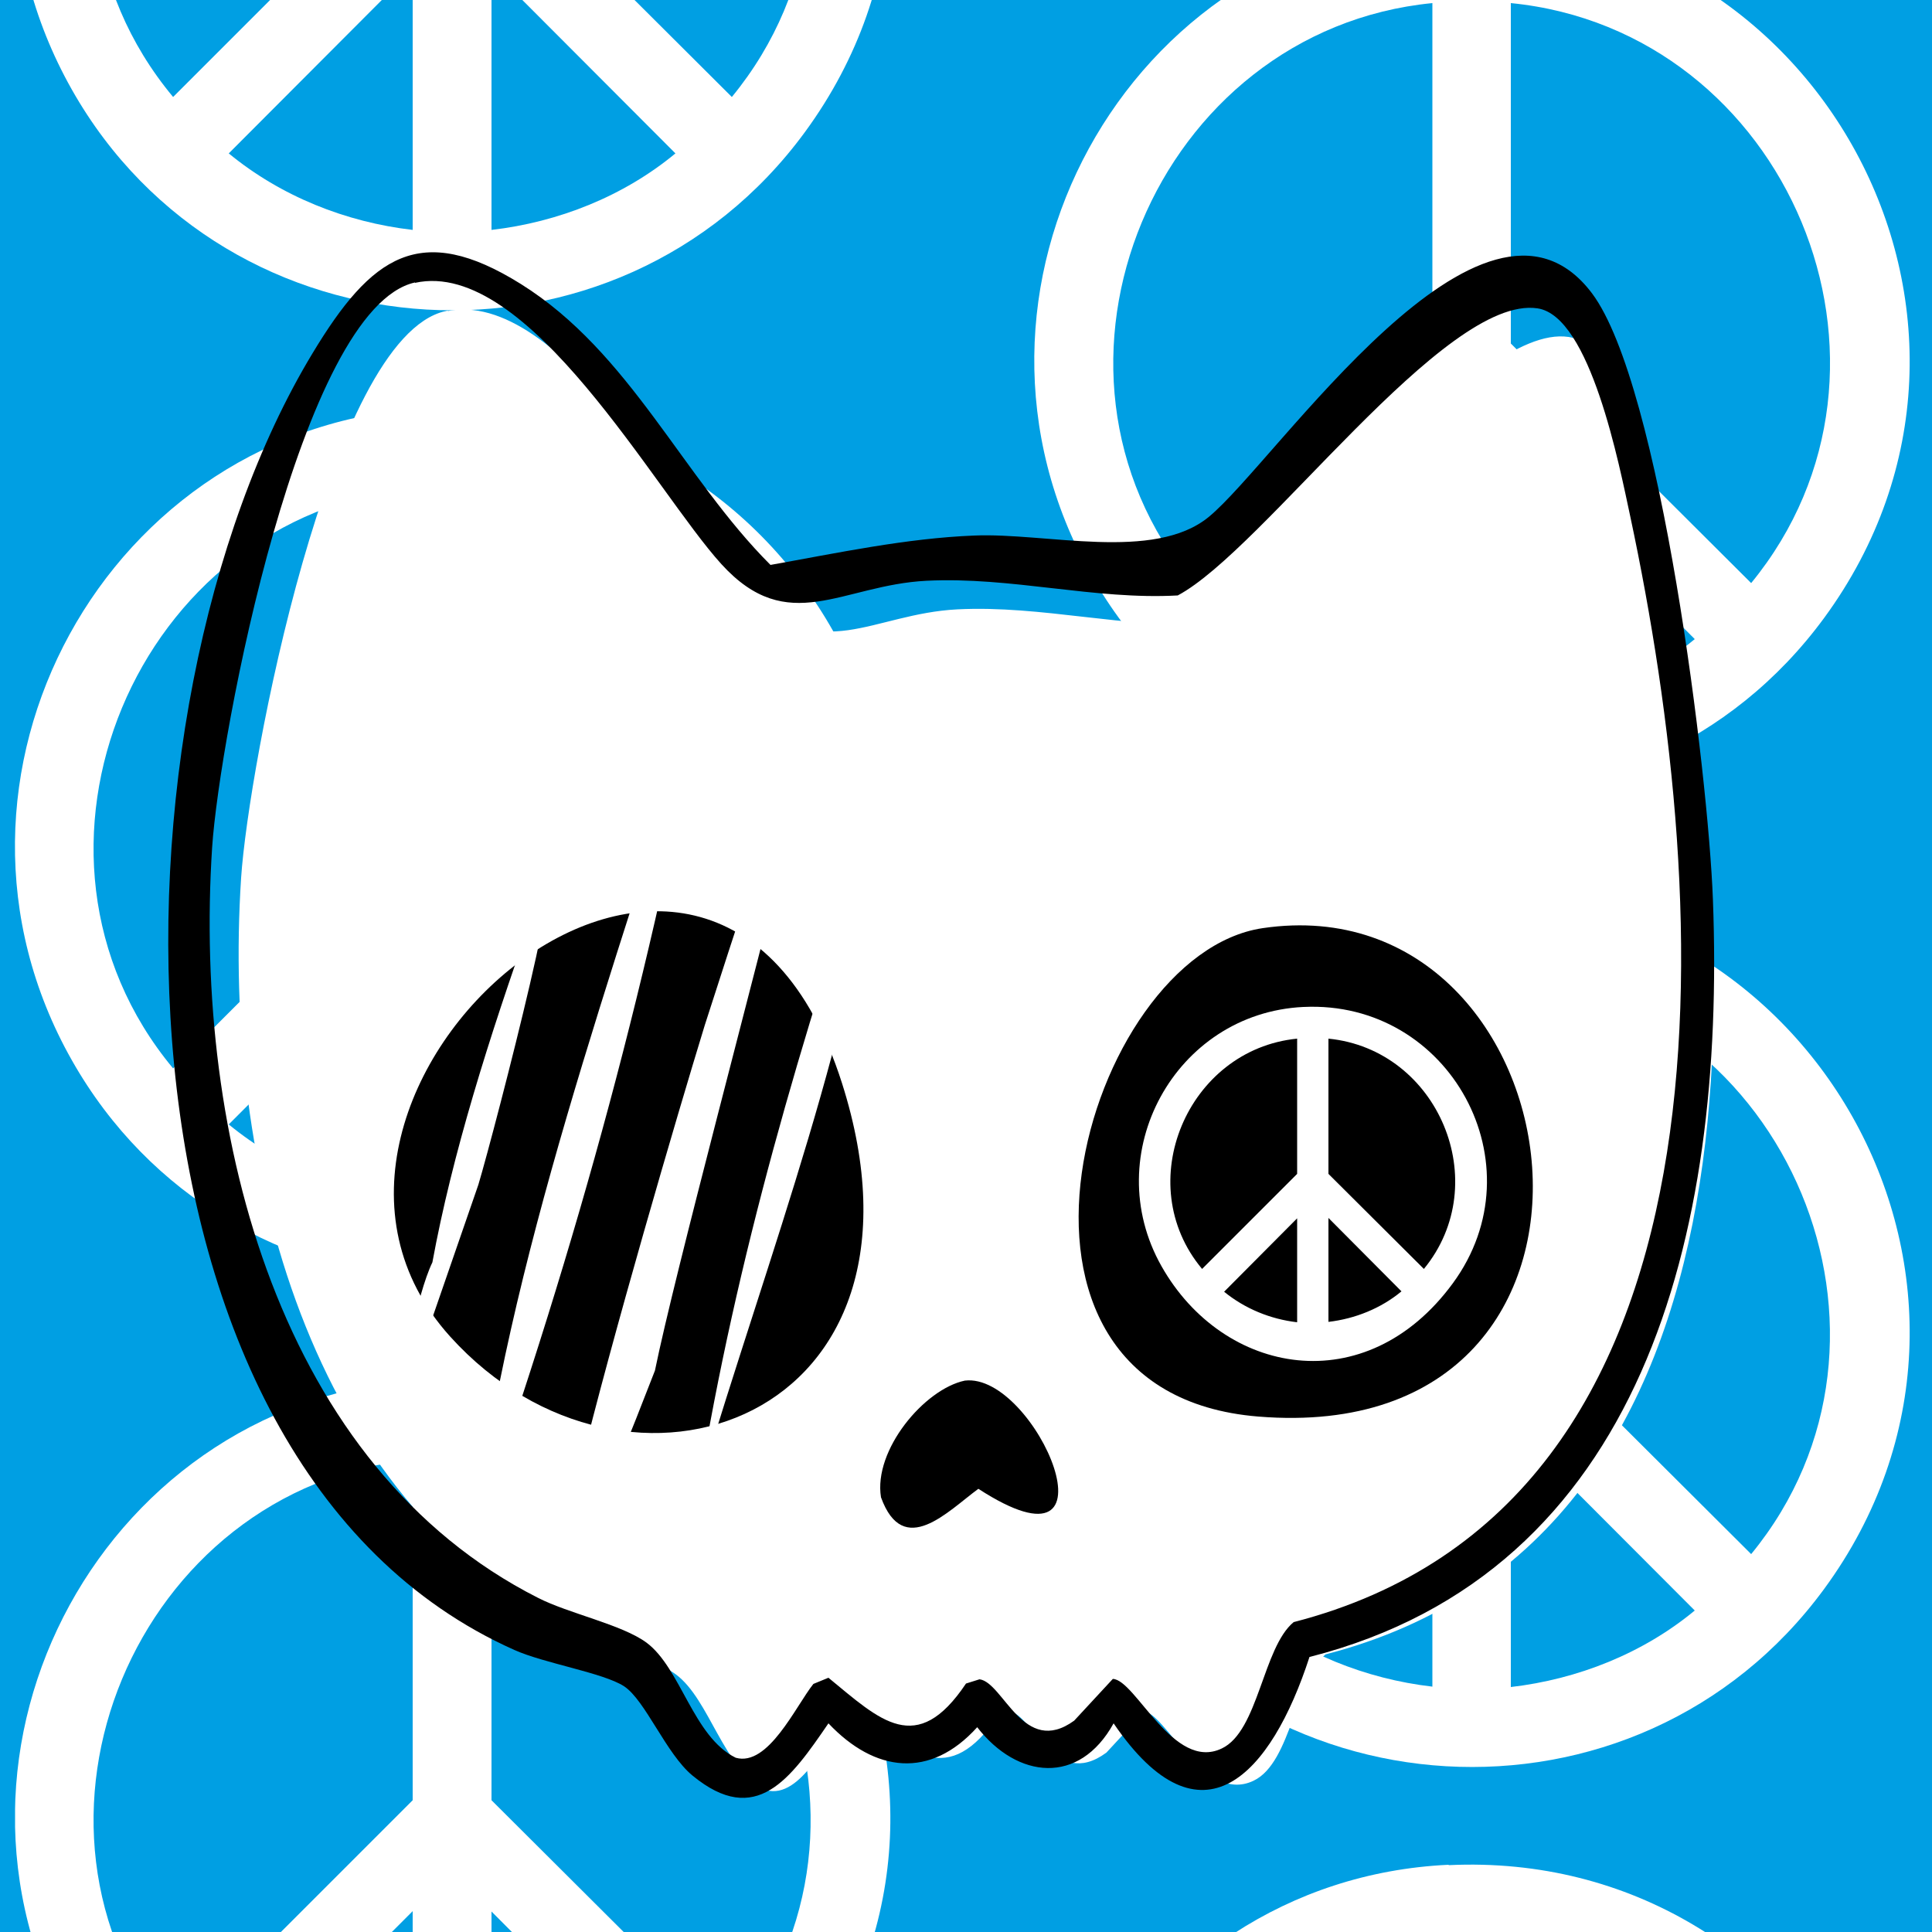
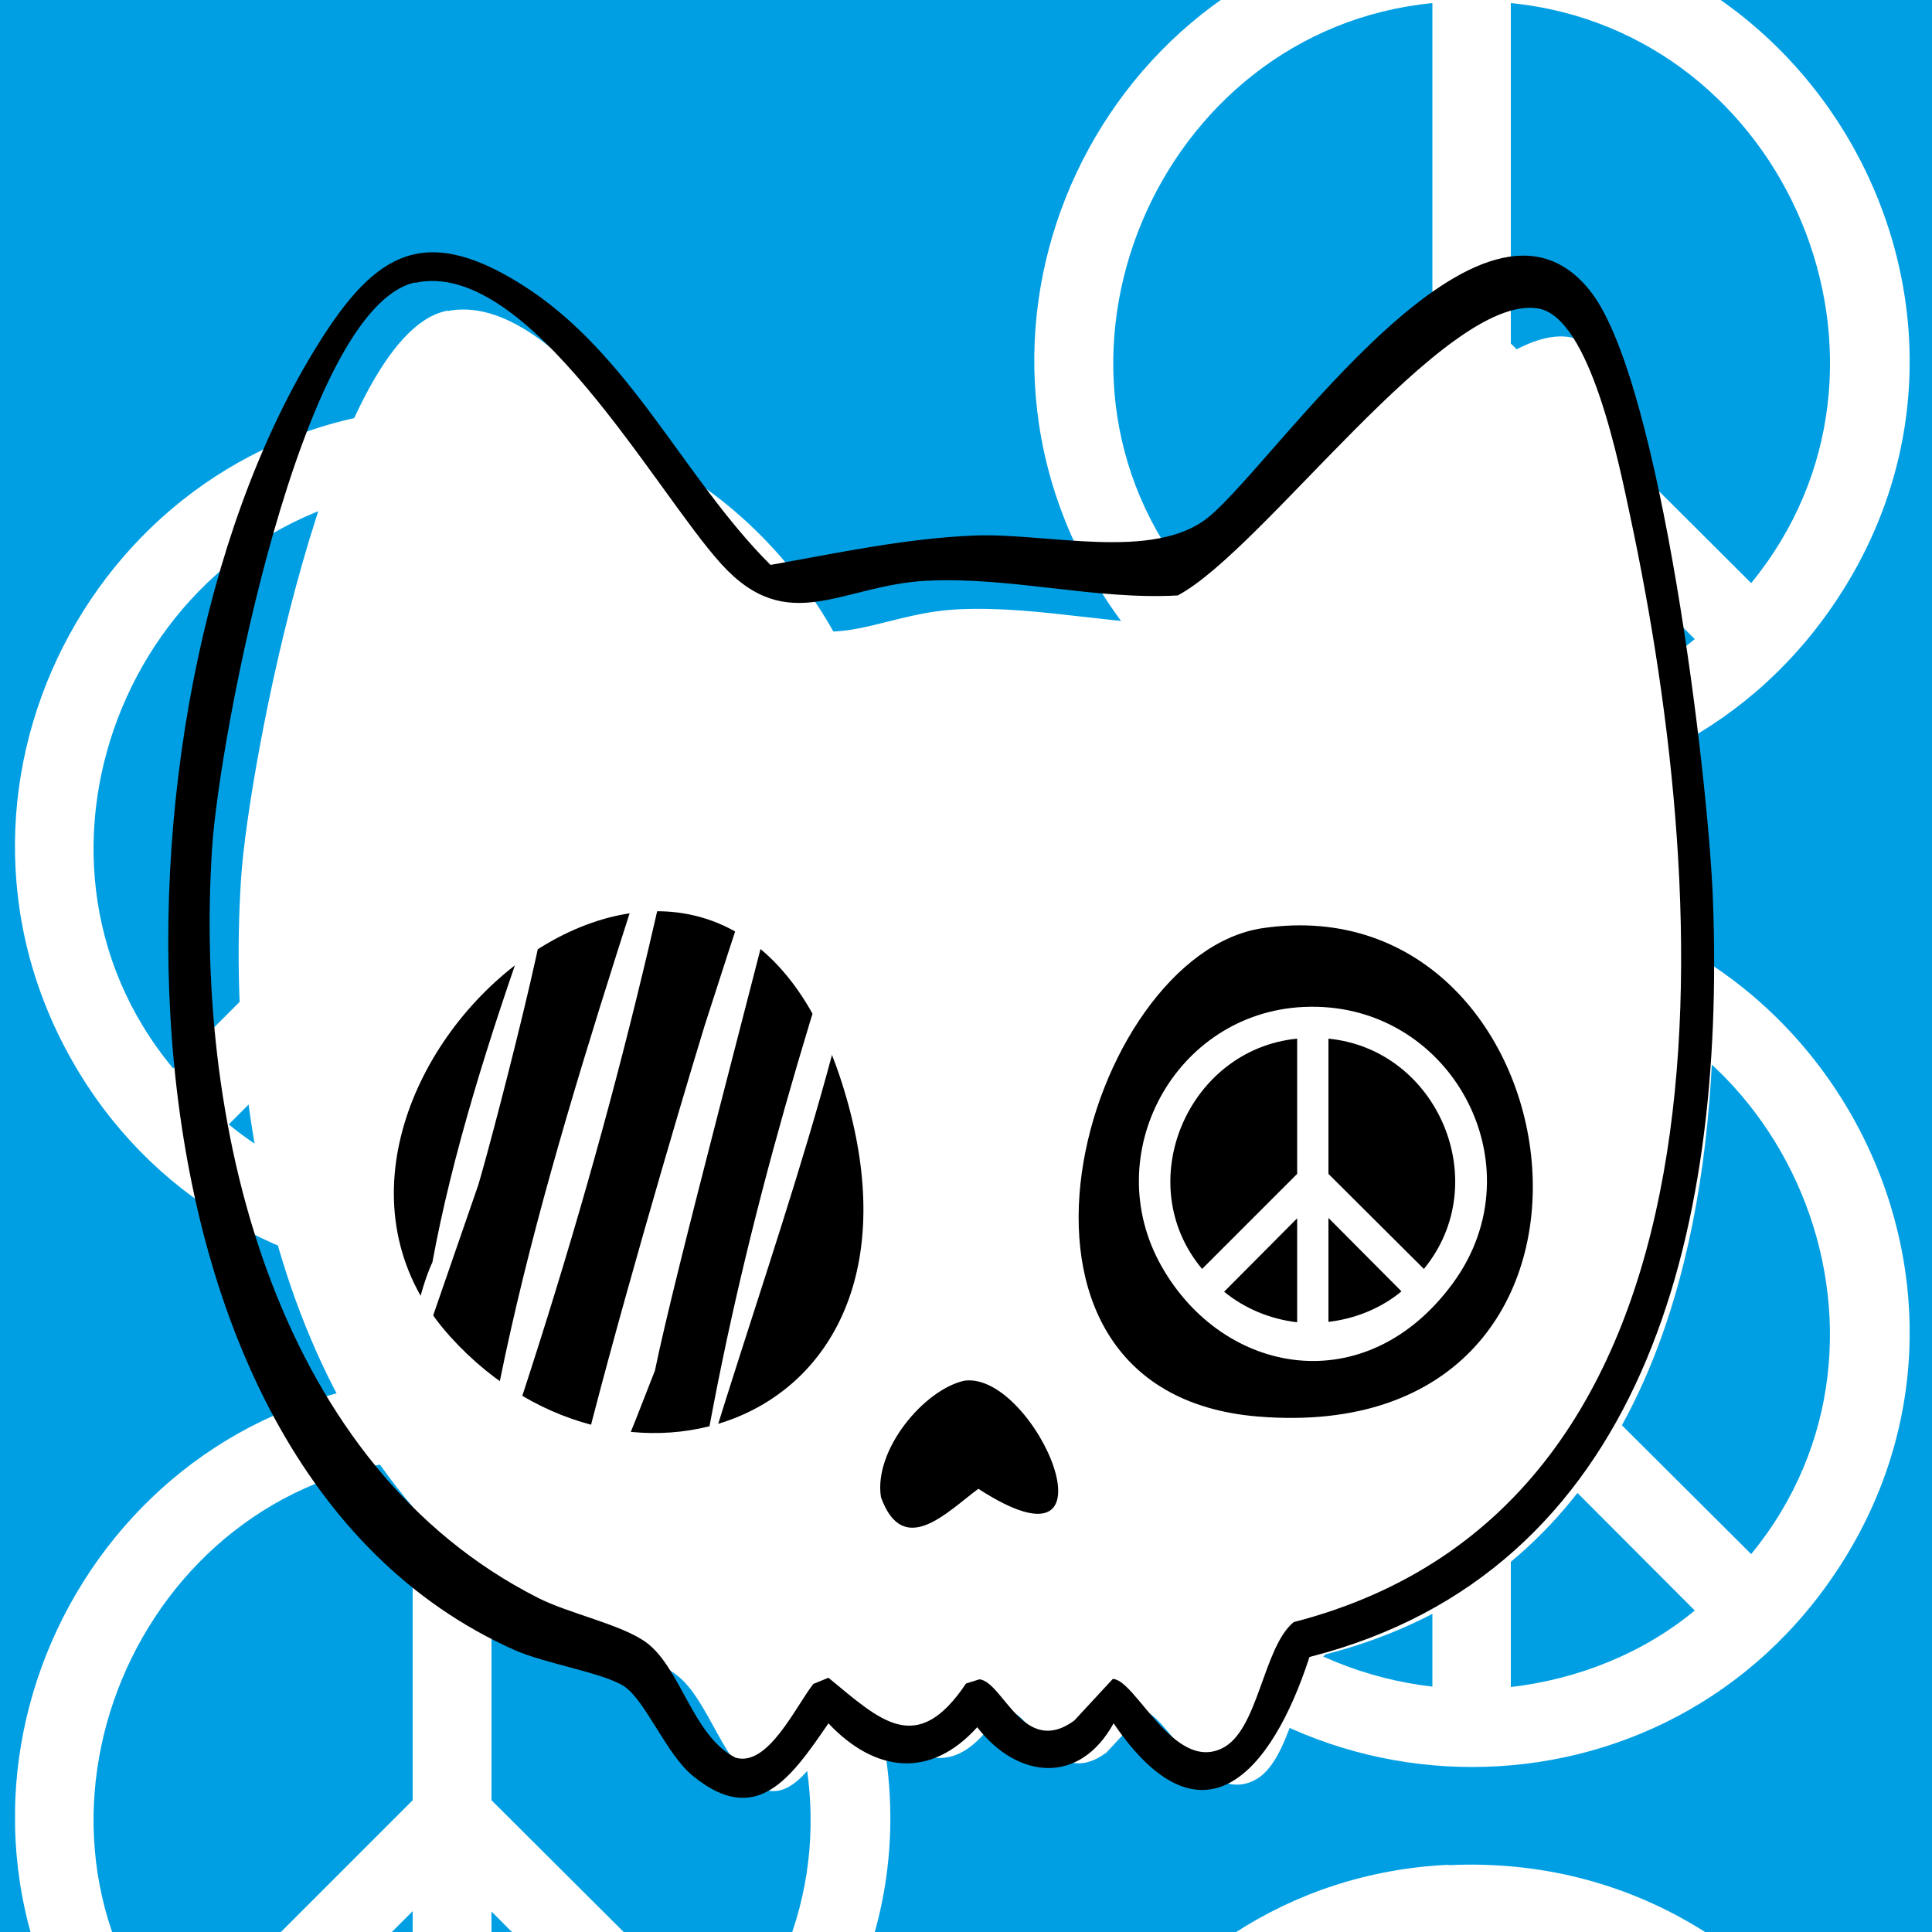
<svg xmlns="http://www.w3.org/2000/svg" viewBox="0 0 500 500" height="500" width="500" id="a">
  <defs>
    <style>.m,.n{fill:none;}.n{stroke:#fff;stroke-miterlimit:10;}.o{filter:url(#c);}.p{filter:url(#f);}.q{fill:#fff;}.r{clip-path:url(#d);}.s{fill:#009fe3;}</style>
    <filter id="c">
      <feGaussianBlur stdDeviation="2" />
    </filter>
    <clipPath id="d">
      <rect height="525.8" width="497.8" y="-20.2" x="3.9" class="m" />
    </clipPath>
    <filter height="130%" width="140%" y="-15%" x="-15%" id="f">
      <feGaussianBlur stdDeviation="6" result="blur" in="SourceAlpha" />
      <feOffset result="offsetBlurredAlpha" in="blur" dy="8" dx="8" />
      <feMerge>
        <feMergeNode in="offsetBlurredAlpha" />
        <feMergeNode in="SourceGraphic" />
      </feMerge>
    </filter>
  </defs>
  <g id="b">
    <rect height="511.6" width="505.7" y="-5.5" x="-4" class="s" />
    <g class="o">
      <g class="r">
-         <path d="M111.1-145.7c95-4.5,153.7,102.8,97.2,179.9C159.9,100.2,58.8,94.3,18.6,23.2-22.7-49.9,27.5-141.8,111.1-145.7ZM106.8-124.9C35.3-117.9-1.6-30.6,44.8,25.1l62-62v-88.1ZM127.2-124.9V-36.9s62.2,62,62.2,62c46-56,9.4-142.9-62.2-150.1ZM106.8,59.5V-8s-47.6,47.7-47.6,47.7c13.5,11.1,30.3,17.8,47.6,19.8ZM127.2,59.5c17.3-2,34.2-8.7,47.6-19.8L127.2-8V59.5Z" class="q" />
        <path d="M374.9-20c95-4.5,153.7,102.8,97.2,179.9-48.4,66-149.4,60.1-189.7-11.1-41.3-73.1,8.9-165,92.5-168.9ZM370.7.8c-71.5,7-108.4,94.3-62,150.1l62-62V.8ZM391,.8v88.1s62.2,62,62.2,62C499.2,94.8,462.7,7.9,391,.8ZM370.7,185.2v-67.6s-47.6,47.7-47.6,47.7c13.5,11.1,30.3,17.8,47.6,19.8ZM391,185.2c17.3-2,34.2-8.7,47.6-19.8l-47.6-47.7v67.6Z" class="q" />
        <path d="M111.1,105.6c95-4.5,153.7,102.8,97.2,179.9-48.4,66-149.4,60.1-189.7-11.1C-22.7,201.5,27.5,109.6,111.1,105.6ZM106.8,126.4c-71.5,7-108.4,94.3-62,150.1l62-62v-88.1ZM127.2,126.4v88.1s62.2,62,62.2,62c46-56,9.4-142.9-62.2-150.1ZM106.8,310.9v-67.6s-47.6,47.7-47.6,47.7c13.5,11.1,30.3,17.8,47.6,19.8ZM127.2,310.9c17.3-2,34.2-8.7,47.6-19.8l-47.6-47.7v67.6Z" class="q" />
        <path d="M374.9,231.3c95-4.5,153.7,102.8,97.2,179.9-48.4,66-149.4,60.1-189.7-11.1-41.3-73.1,8.9-165,92.5-168.9ZM370.7,252.1c-71.5,7-108.4,94.3-62,150.1l62-62v-88.1ZM391,252.1v88.1s62.2,62,62.2,62c46-56,9.4-142.9-62.2-150.1ZM370.7,436.6v-67.6s-47.6,47.7-47.6,47.7c13.5,11.1,30.3,17.8,47.6,19.8ZM391,436.6c17.3-2,34.2-8.7,47.6-19.8l-47.6-47.7v67.6Z" class="q" />
        <path d="M111.1,357c95-4.5,153.7,102.8,97.2,179.9-48.4,66-149.4,60.1-189.7-11.1-41.3-73.1,8.9-165,92.5-168.9ZM106.8,377.8c-71.5,7-108.4,94.3-62,150.1l62-62v-88.1ZM127.2,377.8v88.1s62.2,62,62.2,62c46-56,9.4-142.9-62.2-150.1ZM106.8,562.2v-67.6s-47.6,47.7-47.6,47.7c13.5,11.1,30.3,17.8,47.6,19.8ZM127.2,562.2c17.3-2,34.2-8.7,47.6-19.8l-47.6-47.7v67.6Z" class="q" />
        <path d="M374.9,482.7c95-4.5,153.7,102.8,97.2,179.9-48.4,66-149.4,60.1-189.7-11.1-41.3-73.1,8.9-165,92.5-168.9ZM370.7,503.5c-71.5,7-108.4,94.3-62,150.1l62-62v-88.1ZM391,503.5v88.1s62.2,62,62.2,62c46-56,9.4-142.9-62.2-150.1ZM370.7,687.9v-67.6s-47.6,47.7-47.6,47.7c13.5,11.1,30.3,17.8,47.6,19.8ZM391,687.9c17.3-2,34.2-8.7,47.6-19.8l-47.6-47.7v67.6Z" class="q" />
      </g>
    </g>
  </g>
  <g id="e">
    <g class="p" id="g">
      <path d="M107.4,73.1c29.2-6.6,62.1,53.9,79.3,72.8,17.3,19,31.2,5.4,53.1,4.3,21.8-1.1,43.5,5,65,3.8,22.2-11.8,69-77.9,93.1-74.3,13.7,2.1,21.2,40.8,24,53.8,21.6,101.7,30.4,256-87.1,286.2-7.9,6.6-9.1,28.2-18.6,32.7-12.5,6-22.2-17.8-28.2-18l-10,10.8c-13.1,9.6-18.3-9.9-24.5-10.7l-3.5,1.1c-12.9,19-22.2,9.5-35.6-1.5l-3.9,1.6c-4.6,5.9-11.7,21.5-20.1,19.1-10.9-5.4-14.2-23.1-23.1-29.8-6.4-4.8-20-7.6-28.1-11.6-66.5-33.8-89.2-119.1-84.3-194.2,1.9-28.7,22.9-139.6,52.5-146.2Z" class="q" />
      <path d="M107.4,73.1c29.2-6.6,62.1,53.9,79.3,72.8,17.3,19,31.2,5.4,53.1,4.3,21.8-1.1,43.5,5,65,3.8,22.2-11.8,69-77.9,93.1-74.3,13.7,2.1,21.2,40.8,24,53.8,21.6,101.7,30.4,256-87.1,286.2-7.9,6.6-9.1,28.2-18.6,32.7-12.5,6-22.2-17.8-28.2-18l-10,10.8c-13.1,9.6-18.3-9.9-24.5-10.7l-3.5,1.1c-12.9,19-22.2,9.5-35.6-1.5l-3.9,1.6c-4.6,5.9-11.7,21.5-20.1,19.1-10.9-5.4-14.2-23.1-23.1-29.8-6.4-4.8-20-7.6-28.1-11.6-66.5-33.8-89.2-119.1-84.3-194.2,1.9-28.7,22.9-139.6,52.5-146.2Z" class="n" />
    </g>
    <path d="M116.5,345.9c45.9,50.8,129.2,21.7,101.4-65.6-33.8-106.1-158,2.9-101.4,65.6Z" />
    <path d="M326.8,240.2c-46.2,6.8-78.3,120.1-1.2,126.4,104.4,8.5,84.3-138.6,1.2-126.4Z" />
    <path d="M249.7,357.3c-10.5,2.2-23.7,18-21.7,30.2,5.8,16,17.3,3.6,25.2-2.2,38.4,24.9,14.9-30.2-3.5-28Z" />
  </g>
  <path d="M338.9,428.8c-9.9,30.5-28,50.5-50.7,17.2-8.9,16.1-24.9,14.4-35.3,1-12.2,13.5-26.5,11.7-38.5-1-9.8,14.3-18.7,27.1-35.2,13.5-6.8-5.6-12.2-19.5-17.7-23.1-5.4-3.5-20.6-5.9-28.4-9.4C24.2,378.4,24.7,184.3,80.9,91.4c15.2-25.2,27.8-34.2,53.9-17.9,28.3,17.7,41.8,49.9,64.6,72.7,17.4-3.1,35.1-6.9,52.7-7.6,18.6-.8,46.5,6.8,60.7-4.8,17.6-14.4,71.1-95.2,99.2-57.9,17.8,23.7,30.1,124.6,31.3,156.9,3.3,87-18.2,174-104.3,196ZM107.4,73.1c-29.6,6.6-50.6,117.5-52.5,146.2-4.9,75.1,17.8,160.5,84.3,194.2,8,4.1,21.7,6.9,28.1,11.6,8.9,6.6,12.1,24.4,23.1,29.8,8.4,2.4,15.5-13.3,20.1-19.1l3.9-1.6c13.4,11,22.8,20.6,35.6,1.5l3.5-1.1c6.2.8,11.4,20.2,24.5,10.7l10-10.8c5.9.2,15.7,24,28.2,18,9.5-4.5,10.6-26.1,18.6-32.7,117.5-30.3,108.8-184.5,87.1-286.2-2.8-13-10.3-51.8-24-53.8-24.1-3.6-70.9,62.5-93.1,74.3-21.5,1.2-43.1-4.9-65-3.8-22,1.1-35.8,14.7-53.1-4.3-17.1-18.8-50-79.3-79.3-72.8Z" id="h" />
  <g id="i">
    <g id="j">
      <g id="k">
-         <path d="M169.5,354.7c10.4-50.9,81.7-303.3,12.9-89.4-14.3,46.6-68,231.7-12.9,89.4Z" class="q" />
+         <path d="M169.5,354.7c10.4-50.9,81.7-303.3,12.9-89.4-14.3,46.6-68,231.7-12.9,89.4" class="q" />
        <path d="M182.8,174.2c-24.8,79.3-51.6,152.5-60,223.6,27.5-78.6,45.4-145.2,60-223.6Z" class="q" />
        <path d="M227.5,209.4c-20.4,59.5-37,116.6-46.6,175.3,18.1-60.5,41.8-121.3,46.6-175.3Z" class="q" />
        <path d="M137.6,237.4c-11.2,31.5-20.6,61.5-25.7,89.3-4,8.2-8.5,31.4-7.7,36.6,0,0,19.6-56.7,19.6-56.7,4.2-14,26.8-101.4,13.8-69.2Z" class="q" />
      </g>
    </g>
  </g>
  <path d="M337.4,260.6c37.8-1.8,61.1,40.8,38.6,71.5s-59.4,23.9-75.4-4.4c-16.4-29,3.5-65.5,36.7-67.1ZM335.7,268.8c-28.4,2.8-43.1,37.5-24.6,59.6l24.6-24.6v-35ZM343.8,268.8v35l24.7,24.6c18.3-22.3,3.7-56.8-24.7-59.6ZM335.7,342.1v-26.8l-18.9,19c5.4,4.4,12,7.1,18.9,7.9ZM343.8,342.1c6.9-.8,13.6-3.5,18.9-7.9l-18.9-19v26.8Z" class="q" />
</svg>